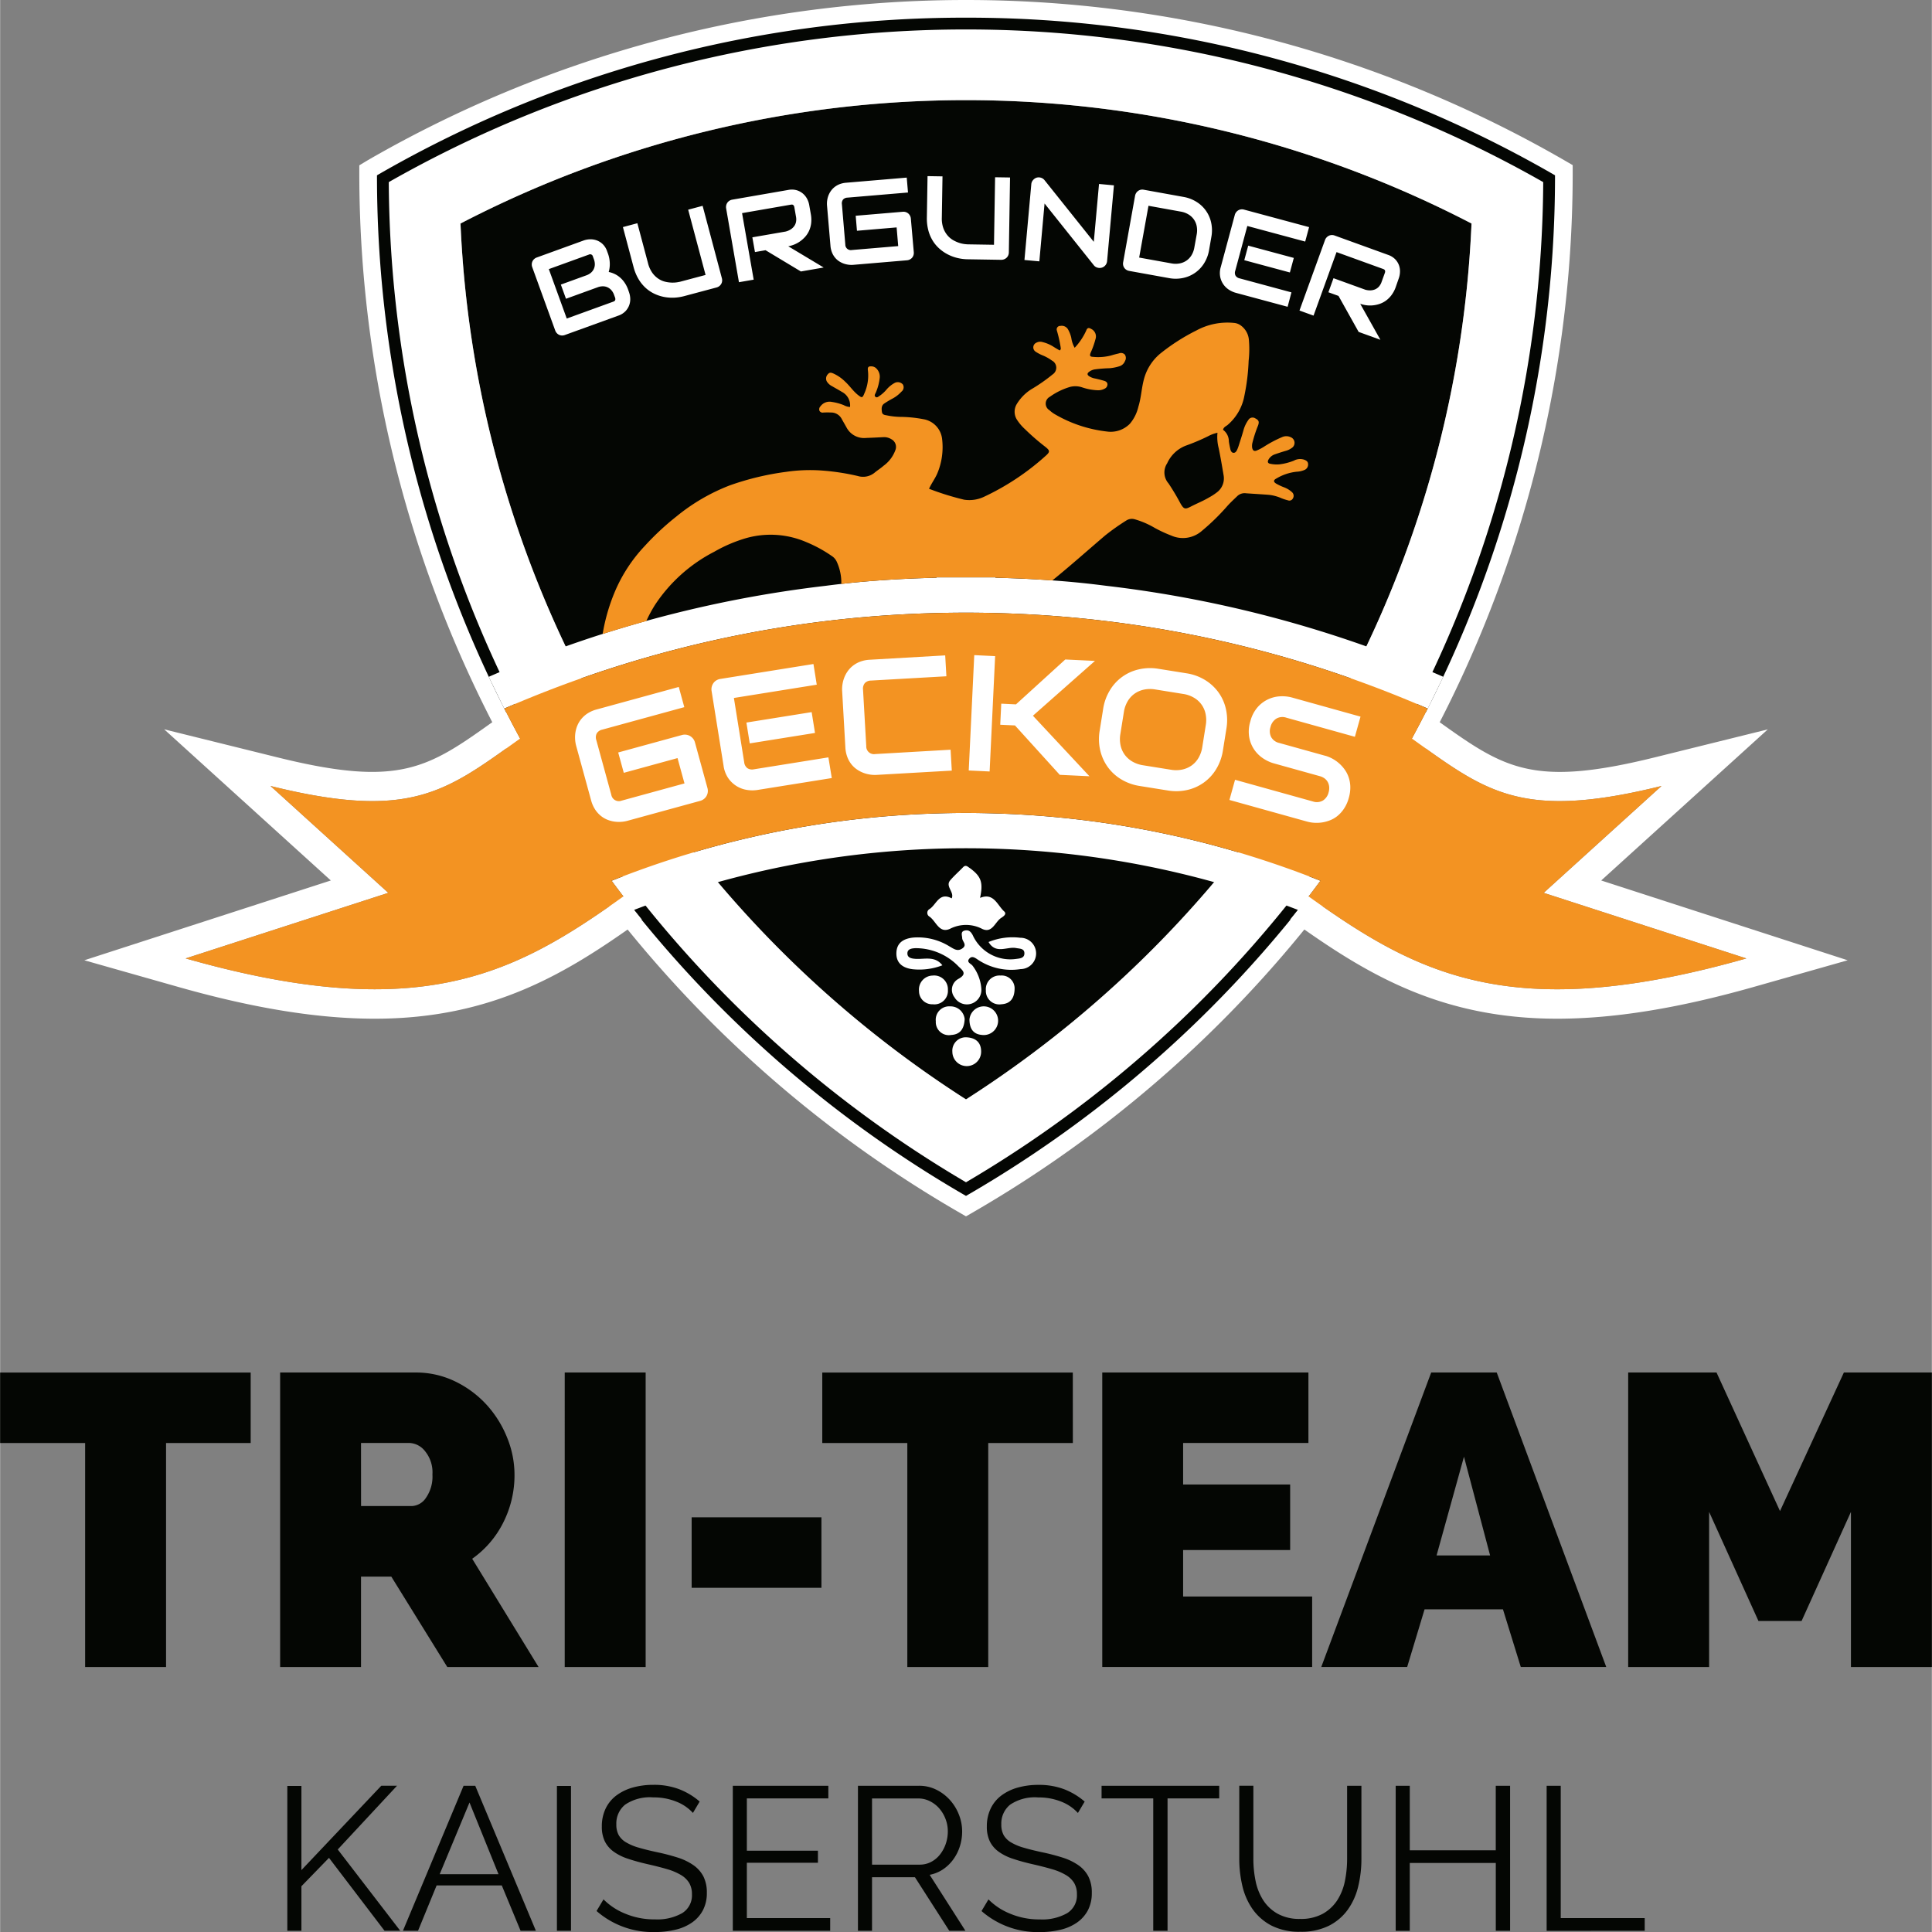
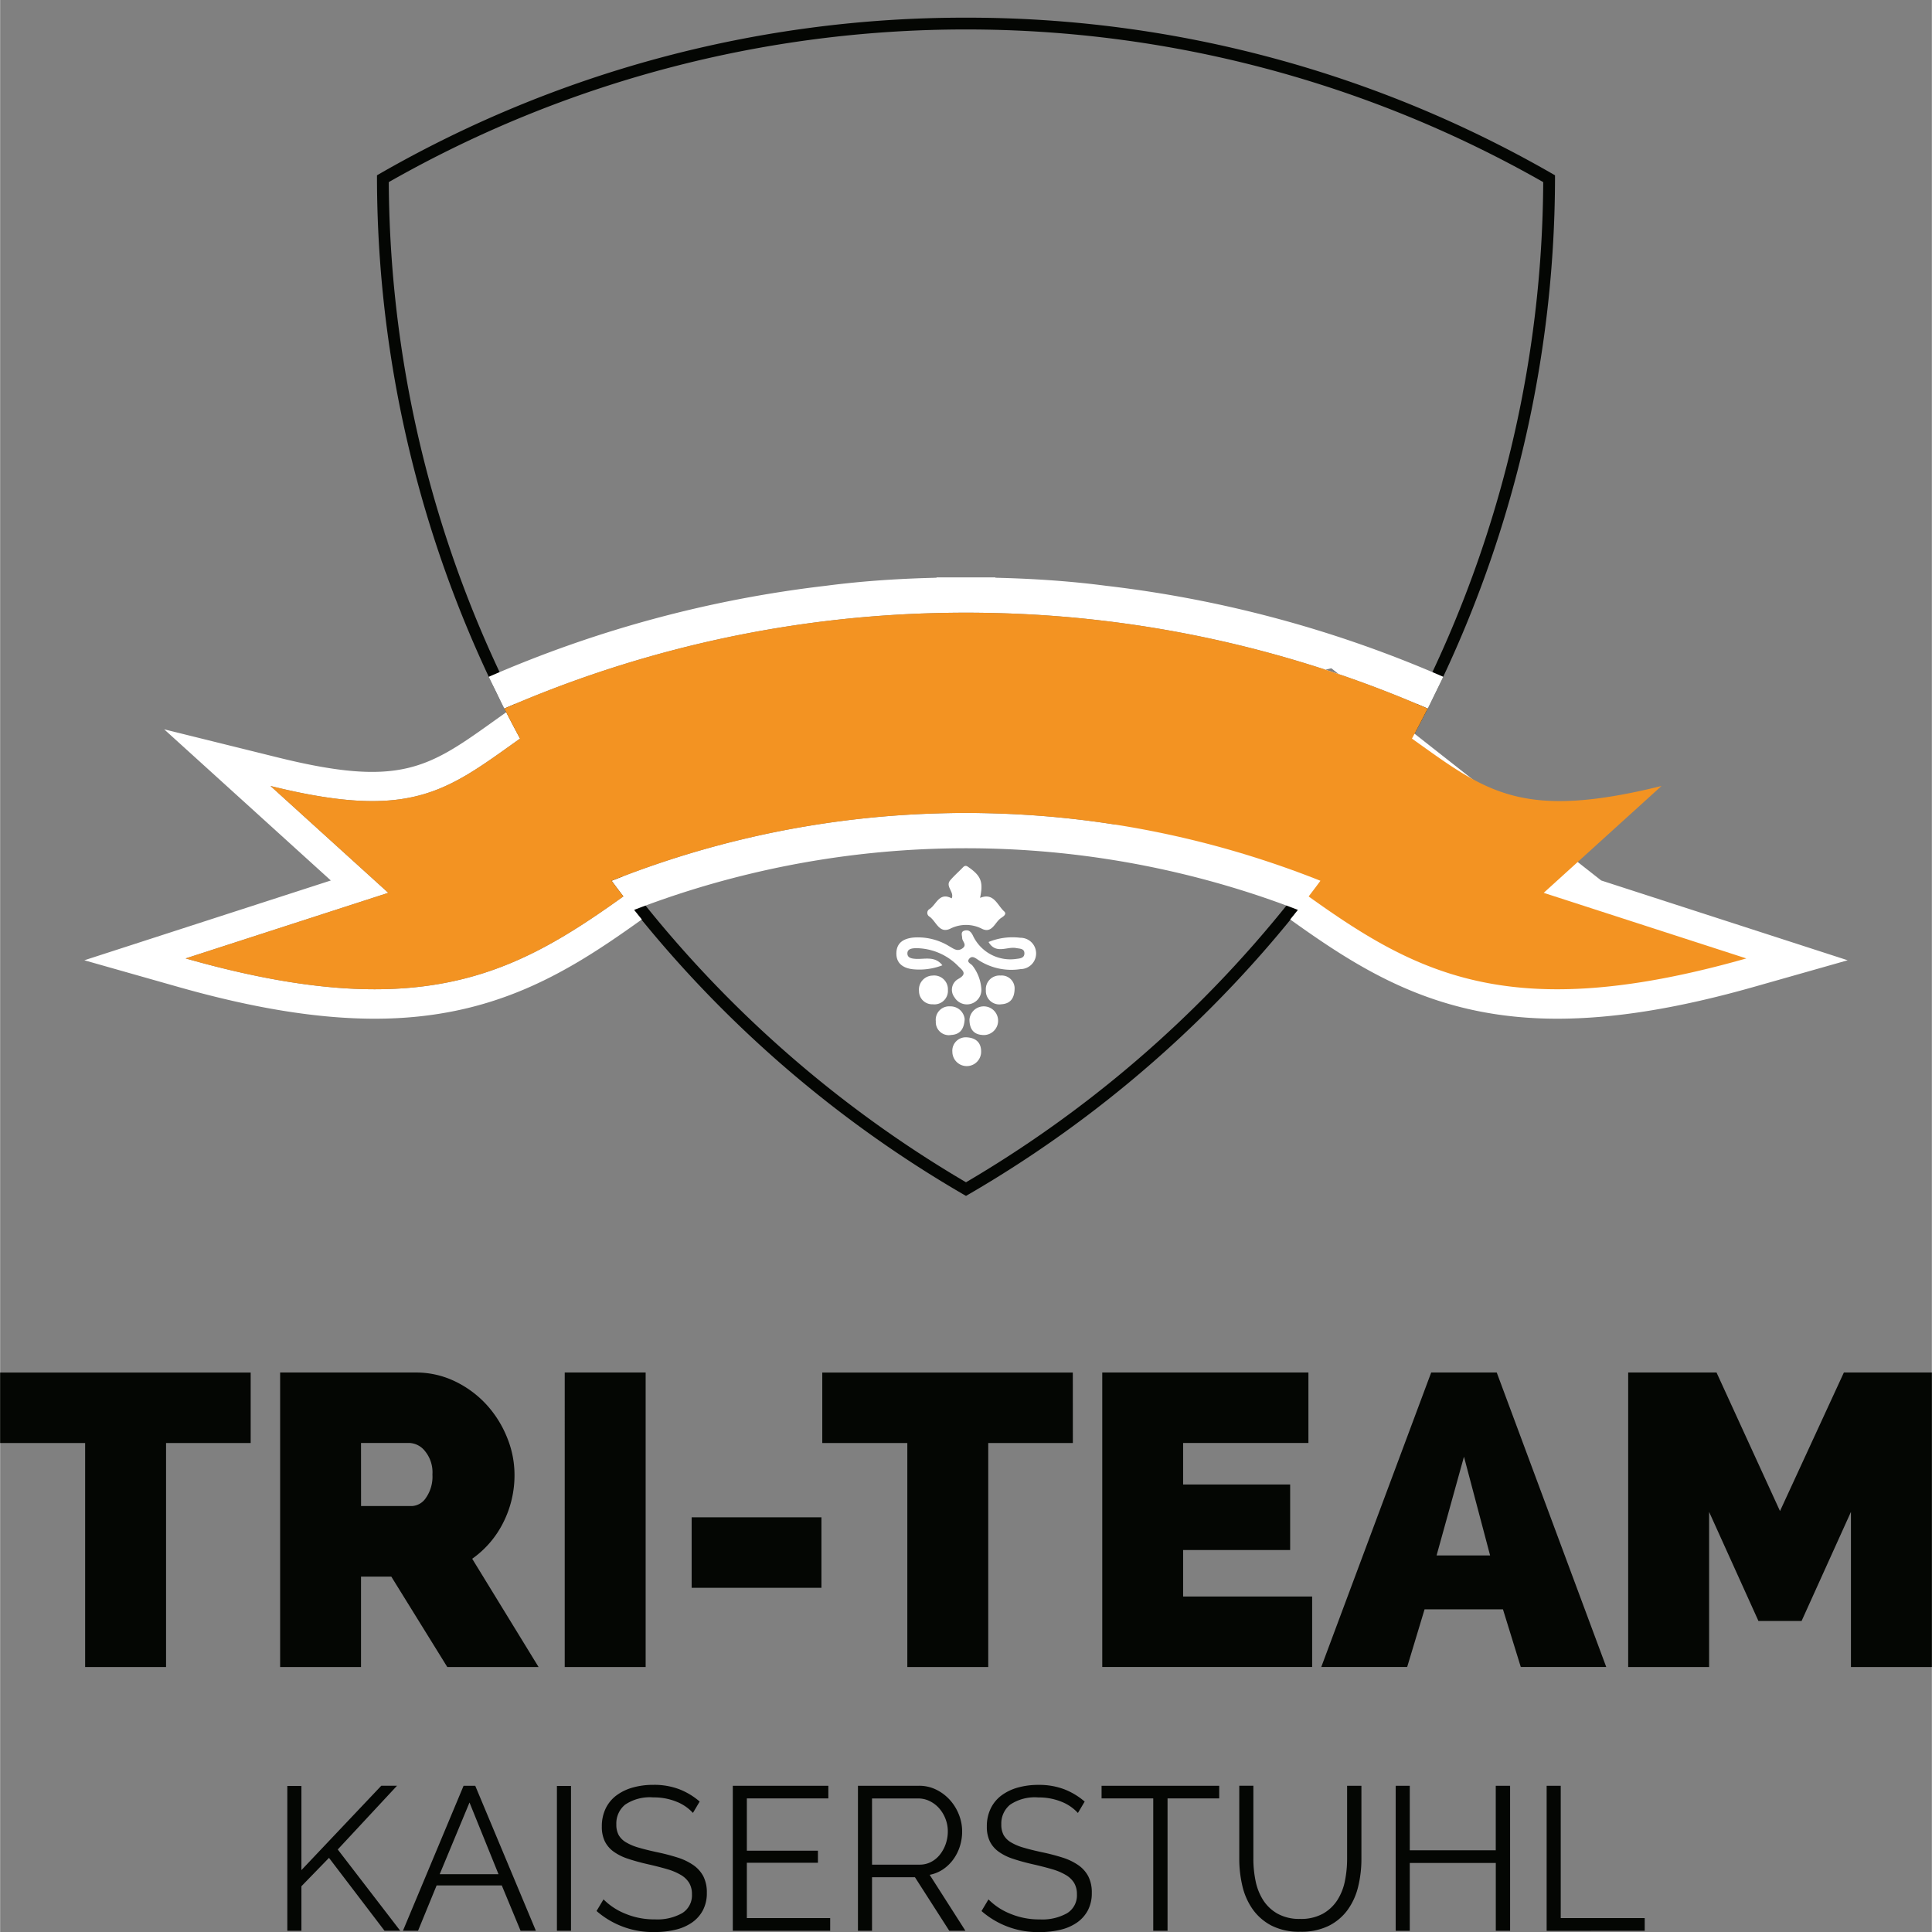
<svg xmlns="http://www.w3.org/2000/svg" viewBox="0 0 222 222.031" width="300" height="300">
  <rect x="0" y="0" width="222" height="222.031" fill="#808080" stroke="none" />
  <defs>
    <style>.a{fill:#040603;}.b{fill:#fff;}.c{fill:#f39322;}</style>
  </defs>
  <title>tri-team_kaiserstuhl</title>
  <path class="a" d="M28.793,165.837H19.068v25.742h-9.3V165.837H0v-8.1H28.793Zm3.385,25.742V157.733H47.719a10.292,10.292,0,0,1,4.576,1.025,11.881,11.881,0,0,1,3.6,2.67,12.469,12.469,0,0,1,2.361,3.766,11.313,11.313,0,0,1,.857,4.266,12.034,12.034,0,0,1-1.287,5.506,11.209,11.209,0,0,1-3.575,4.171l7.628,12.442H51.389l-6.436-10.392h-3.48v10.392Zm9.3-18.5h5.864a2.056,2.056,0,0,0,1.6-.953,4.271,4.271,0,0,0,.739-2.67,3.84,3.84,0,0,0-.858-2.693,2.406,2.406,0,0,0-1.717-.93H41.473Zm23.406,18.5V157.733h9.3v33.846Zm14.587-9.105v-8.1H94.387v8.1Zm43.809-16.637h-9.724v25.742h-9.3V165.837H94.483v-8.1h28.792Zm27.5,17.639v8.1H126.659V157.733h23.693v8.1h-14.4V170.6h12.3v7.533h-12.3v5.339Zm1.048,8.1,12.634-33.846h7.531l12.586,33.846h-9.821l-2.049-6.626H163.7l-2,6.626Zm16.4-24.168-3.147,11.345h6.15ZM212.7,191.579V173.751l-5.672,12.537h-4.958L196.4,173.751v17.828h-9.3V157.733h10.153l7.294,15.922,7.341-15.922H222v33.846ZM33.005,221.89V205.248h1.619v9.671l9.177-9.694h1.808L38.8,212.548l7.183,9.342H44.178l-6.385-8.38-3.169,3.263v5.117Zm13.285,0,6.971-16.665H54.6l6.971,16.665h-1.76l-2.16-5.211H50.162l-2.136,5.211Zm7.651-14.74-3.426,8.238h6.759Zm10.046,14.74V205.248h1.619V221.89Zm15.631-13.543a5.046,5.046,0,0,0-1.889-1.291,6.874,6.874,0,0,0-2.664-.494,5.072,5.072,0,0,0-3.239.834,2.782,2.782,0,0,0-1.01,2.265,2.506,2.506,0,0,0,.27,1.232,2.323,2.323,0,0,0,.846.833,6.015,6.015,0,0,0,1.454.61q.882.259,2.078.517a23.937,23.937,0,0,1,2.394.622,6.687,6.687,0,0,1,1.807.869,3.629,3.629,0,0,1,1.151,1.29,4.048,4.048,0,0,1,.4,1.89,4.207,4.207,0,0,1-.447,2,3.982,3.982,0,0,1-1.244,1.409,5.553,5.553,0,0,1-1.9.833,10.051,10.051,0,0,1-2.394.27,9.821,9.821,0,0,1-6.689-2.418l.8-1.338a7.369,7.369,0,0,0,2.465,1.631,8.61,8.61,0,0,0,3.45.669,5.807,5.807,0,0,0,3.122-.715,2.4,2.4,0,0,0,1.126-2.171,2.491,2.491,0,0,0-.317-1.3,2.736,2.736,0,0,0-.95-.916,6.725,6.725,0,0,0-1.585-.669q-.951-.28-2.2-.563-1.314-.3-2.3-.634a5.94,5.94,0,0,1-1.654-.821,3.234,3.234,0,0,1-1.01-1.186,3.828,3.828,0,0,1-.34-1.7,4.693,4.693,0,0,1,.434-2.054,4.092,4.092,0,0,1,1.221-1.5,5.7,5.7,0,0,1,1.877-.916,8.623,8.623,0,0,1,2.406-.316,8.111,8.111,0,0,1,2.946.5,7.982,7.982,0,0,1,2.359,1.42Zm15.773,12.087v1.456H84.2V205.225H95.18v1.455H85.815v6.009h8.168v1.384H85.815v6.361Zm3.192,1.456V205.225H105.6a4.4,4.4,0,0,1,2,.458,5.175,5.175,0,0,1,1.572,1.2,5.48,5.48,0,0,1,1.021,1.678,5.212,5.212,0,0,1,.364,1.9,5.643,5.643,0,0,1-.27,1.749,5.225,5.225,0,0,1-.763,1.5,4.7,4.7,0,0,1-1.173,1.126,4.125,4.125,0,0,1-1.526.623l4.108,6.431h-1.855l-3.943-6.15H100.2v6.15Zm1.619-7.6h5.469a2.781,2.781,0,0,0,1.326-.317,3.14,3.14,0,0,0,1.021-.856,4.162,4.162,0,0,0,.657-1.221,4.375,4.375,0,0,0,.235-1.432,3.933,3.933,0,0,0-.27-1.443,3.983,3.983,0,0,0-.728-1.209,3.478,3.478,0,0,0-1.079-.822,2.929,2.929,0,0,0-1.3-.305H100.2Zm23.659-5.938a5.062,5.062,0,0,0-1.889-1.291,6.879,6.879,0,0,0-2.665-.494,5.074,5.074,0,0,0-3.239.834,2.781,2.781,0,0,0-1.009,2.265,2.484,2.484,0,0,0,.27,1.232,2.32,2.32,0,0,0,.845.833,6,6,0,0,0,1.456.61c.585.173,1.279.345,2.077.517a24.081,24.081,0,0,1,2.394.622,6.7,6.7,0,0,1,1.806.869,3.617,3.617,0,0,1,1.15,1.29,4.035,4.035,0,0,1,.4,1.89,4.231,4.231,0,0,1-.445,2,4,4,0,0,1-1.245,1.409,5.562,5.562,0,0,1-1.9.833,10.063,10.063,0,0,1-2.394.27,9.824,9.824,0,0,1-6.69-2.418l.8-1.338a7.369,7.369,0,0,0,2.465,1.631,8.616,8.616,0,0,0,3.45.669,5.794,5.794,0,0,0,3.121-.715,2.4,2.4,0,0,0,1.128-2.171,2.491,2.491,0,0,0-.317-1.3,2.74,2.74,0,0,0-.951-.916,6.725,6.725,0,0,0-1.585-.669q-.95-.28-2.194-.563-1.316-.3-2.3-.634a5.913,5.913,0,0,1-1.654-.821,3.225,3.225,0,0,1-1.01-1.186,3.842,3.842,0,0,1-.341-1.7,4.679,4.679,0,0,1,.435-2.054,4.079,4.079,0,0,1,1.22-1.5,5.693,5.693,0,0,1,1.878-.916,8.617,8.617,0,0,1,2.406-.316,8.115,8.115,0,0,1,2.946.5,7.99,7.99,0,0,1,2.358,1.42ZM140.1,206.68h-5.938v15.21h-1.643V206.68h-5.938v-1.455H140.1Zm9.3,13.848a5.211,5.211,0,0,0,2.618-.6,4.748,4.748,0,0,0,1.666-1.573,6.4,6.4,0,0,0,.868-2.218,12.838,12.838,0,0,0,.246-2.511v-8.4h1.644v8.4a13.323,13.323,0,0,1-.376,3.2,7.6,7.6,0,0,1-1.209,2.665,6,6,0,0,1-2.17,1.831,7.151,7.151,0,0,1-3.264.68,6.992,6.992,0,0,1-3.332-.716,6.111,6.111,0,0,1-2.16-1.889,7.672,7.672,0,0,1-1.173-2.676,13.512,13.512,0,0,1-.353-3.1v-8.4h1.62v8.4a12.562,12.562,0,0,0,.258,2.558,6.442,6.442,0,0,0,.88,2.207,4.693,4.693,0,0,0,1.656,1.548A5.155,5.155,0,0,0,149.4,220.528Zm24.129-15.3V221.89h-1.643V214.1H162v7.793h-1.619V205.225H162v7.417h9.882v-7.417Zm4.2,16.665V205.225h1.619v15.209H189v1.456Z" />
-   <path class="a" d="M111,126.347A126.712,126.712,0,0,0,151.857,84,125.686,125.686,0,0,0,169.1,25.686a126.112,126.112,0,0,0-116.19,0A125.686,125.686,0,0,0,70.143,84,126.7,126.7,0,0,0,111,126.347Z" />
-   <path class="b" d="M179.709,18.389a137.557,137.557,0,0,0-137.418,0L41.277,19v1.171A137.934,137.934,0,0,0,109.983,139.2l1.017.588,1.017-.588A137.944,137.944,0,0,0,180.723,20.147V18.976ZM111,126.347A126.7,126.7,0,0,1,70.143,84,125.686,125.686,0,0,1,52.905,25.686a126.112,126.112,0,0,1,116.19,0A125.686,125.686,0,0,1,151.857,84,126.712,126.712,0,0,1,111,126.347Z" />
  <path class="a" d="M111,3.385a134,134,0,0,1,66.336,17.544,133.9,133.9,0,0,1-18.482,67.2A134.817,134.817,0,0,1,111,135.87,134.82,134.82,0,0,1,63.145,88.129a133.9,133.9,0,0,1-18.481-67.2A133.985,133.985,0,0,1,111,3.385m0-1.354A134.756,134.756,0,0,0,43.308,20.147v.022A135.327,135.327,0,0,0,111,137.437,135.329,135.329,0,0,0,178.692,20.169v-.022A134.756,134.756,0,0,0,111,2.031Z" />
-   <path class="b" d="M212.324,110.357,201.605,113.4c-8.7,2.472-16.114,3.673-22.658,3.673-13.607,0-22.143-5.3-30.4-11.2l-.288-.206c.3-.364.59-.73.883-1.1q-2.522-.974-5.1-1.819a106.305,106.305,0,0,0-66.081,0q-2.58.846-5.1,1.819.44.55.882,1.1l-.287.206c-8.255,5.9-16.791,11.2-30.4,11.2-6.544,0-13.955-1.2-22.658-3.673L9.676,110.357l28.329-9.17L18.852,83.816l13.031,3.226c14.128,3.5,17.321,1.216,25.032-4.3l1.246-.889c.52,1.014,1.045,2.025,1.589,3.024l-.867.619C50.966,91.16,46.7,94.2,31.07,90.327l13.539,12.28-23.29,7.538c8.73,2.479,15.775,3.544,21.733,3.544,12.334,0,20.024-4.558,28.43-10.568l.139-.1c-.036-.046-.07-.094-.1-.14-.424-.548-.835-1.106-1.251-1.661Q74.548,99.516,79,98.164a109.857,109.857,0,0,1,28.616-4.681c1.125-.034,2.252-.057,3.385-.057s2.26.023,3.385.057A109.863,109.863,0,0,1,143,98.164q4.448,1.352,8.734,3.057c-.416.555-.827,1.113-1.251,1.661-.036.046-.069.094-.105.14l.139.1c8.406,6.01,16.1,10.568,28.429,10.568,5.959,0,13-1.065,21.733-3.544l-23.289-7.538,13.539-12.28c-15.631,3.87-19.9.833-27.814-4.826q-.428-.308-.866-.619c.544-1,1.069-2.01,1.589-3.024.422.3.838.6,1.246.889,7.71,5.512,10.9,7.793,25.032,4.3l13.03-3.226L184,101.187ZM57.025,79.578c.3.619.6,1.242.913,1.856q1.045-.454,2.1-.893a132.388,132.388,0,0,1,47.578-10.087q1.688-.043,3.385-.043t3.385.043a132.4,132.4,0,0,1,47.579,10.087q1.053.438,2.1.893c.312-.614.61-1.237.913-1.856.292-.6.586-1.194.87-1.8A136.308,136.308,0,0,0,127.1,67.321c-.88-.113-1.774-.221-2.693-.316q-4.489-.465-9.639-.6c-.119,0-.236-.008-.356-.01h-.031v-.043h-6.77v.043h-.031c-.12,0-.237.007-.356.01q-5.151.132-9.639.6c-.92.095-1.813.2-2.694.316a136.31,136.31,0,0,0-38.74,10.461C56.438,78.384,56.733,78.98,57.025,79.578Z" />
+   <path class="b" d="M212.324,110.357,201.605,113.4c-8.7,2.472-16.114,3.673-22.658,3.673-13.607,0-22.143-5.3-30.4-11.2l-.288-.206c.3-.364.59-.73.883-1.1q-2.522-.974-5.1-1.819a106.305,106.305,0,0,0-66.081,0q-2.58.846-5.1,1.819.44.55.882,1.1l-.287.206c-8.255,5.9-16.791,11.2-30.4,11.2-6.544,0-13.955-1.2-22.658-3.673L9.676,110.357l28.329-9.17L18.852,83.816l13.031,3.226c14.128,3.5,17.321,1.216,25.032-4.3l1.246-.889c.52,1.014,1.045,2.025,1.589,3.024l-.867.619C50.966,91.16,46.7,94.2,31.07,90.327l13.539,12.28-23.29,7.538c8.73,2.479,15.775,3.544,21.733,3.544,12.334,0,20.024-4.558,28.43-10.568l.139-.1c-.036-.046-.07-.094-.1-.14-.424-.548-.835-1.106-1.251-1.661Q74.548,99.516,79,98.164a109.857,109.857,0,0,1,28.616-4.681c1.125-.034,2.252-.057,3.385-.057s2.26.023,3.385.057A109.863,109.863,0,0,1,143,98.164q4.448,1.352,8.734,3.057c-.416.555-.827,1.113-1.251,1.661-.036.046-.069.094-.105.14l.139.1l-23.289-7.538,13.539-12.28c-15.631,3.87-19.9.833-27.814-4.826q-.428-.308-.866-.619c.544-1,1.069-2.01,1.589-3.024.422.3.838.6,1.246.889,7.71,5.512,10.9,7.793,25.032,4.3l13.03-3.226L184,101.187ZM57.025,79.578c.3.619.6,1.242.913,1.856q1.045-.454,2.1-.893a132.388,132.388,0,0,1,47.578-10.087q1.688-.043,3.385-.043t3.385.043a132.4,132.4,0,0,1,47.579,10.087q1.053.438,2.1.893c.312-.614.61-1.237.913-1.856.292-.6.586-1.194.87-1.8A136.308,136.308,0,0,0,127.1,67.321c-.88-.113-1.774-.221-2.693-.316q-4.489-.465-9.639-.6c-.119,0-.236-.008-.356-.01h-.031v-.043h-6.77v.043h-.031c-.12,0-.237.007-.356.01q-5.151.132-9.639.6c-.92.095-1.813.2-2.694.316a136.31,136.31,0,0,0-38.74,10.461C56.438,78.384,56.733,78.98,57.025,79.578Z" />
  <path class="c" d="M177.391,102.607l13.539-12.28c-15.631,3.87-19.9.833-27.814-4.826q-.428-.308-.866-.619c.544-1,1.069-2.01,1.589-3.024.073-.142.15-.281.223-.424q-1.046-.454-2.1-.893a132.4,132.4,0,0,0-47.579-10.087q-1.687-.043-3.385-.043t-3.385.043A132.388,132.388,0,0,0,60.037,80.541q-1.054.436-2.1.893c.073.143.15.282.223.424.52,1.014,1.045,2.025,1.589,3.024l-.867.619C50.966,91.16,46.7,94.2,31.07,90.327l13.539,12.28-23.29,7.538c8.73,2.479,15.775,3.544,21.733,3.544,12.334,0,20.024-4.558,28.43-10.568l.139-.1c-.036-.046-.07-.094-.1-.14-.424-.548-.835-1.106-1.251-1.661Q74.548,99.516,79,98.164a109.857,109.857,0,0,1,28.616-4.681c1.125-.034,2.252-.057,3.385-.057s2.26.023,3.385.057A109.863,109.863,0,0,1,143,98.164q4.448,1.352,8.734,3.057c-.416.555-.827,1.113-1.251,1.661-.036.046-.069.094-.105.14l.139.1c8.406,6.01,16.1,10.568,28.429,10.568,5.959,0,13-1.065,21.733-3.544Z" />
-   <path class="c" d="M74.262,71.373a15.074,15.074,0,0,1,1.014-1.882,18.03,18.03,0,0,1,6.8-6.086,16.786,16.786,0,0,1,3.643-1.559,10.361,10.361,0,0,1,6.954.465,15.274,15.274,0,0,1,2.923,1.6,1.529,1.529,0,0,1,.547.637,5.775,5.775,0,0,1,.528,2.565c.3-.031.591-.076.889-.105q1.255-.131,2.562-.235l.093-.007c1.077-.087,2.186-.157,3.315-.217l.431-.023q1.434-.072,2.924-.115c.214-.006.426-.015.64-.02.032,0,.062,0,.093,0v-.043h6.77v.043c.031,0,.061,0,.093,0,.213.005.426.014.639.02.995.029,1.968.067,2.925.115l.43.023c.832.044,1.637.1,2.443.16,2.066-1.674,4.049-3.446,6.072-5.171a25.987,25.987,0,0,1,2.431-1.719,1.182,1.182,0,0,1,1.016-.128,9.734,9.734,0,0,1,2.214.955,15.291,15.291,0,0,0,1.931.9,3.3,3.3,0,0,0,3.531-.541,25.309,25.309,0,0,0,2.8-2.716c.4-.467.858-.882,1.3-1.31a1.223,1.223,0,0,1,.992-.287c.875.059,1.75.11,2.624.177a4.935,4.935,0,0,1,1.436.393,5.816,5.816,0,0,0,.741.239.445.445,0,0,0,.553-.207.564.564,0,0,0-.081-.72,2.788,2.788,0,0,0-.9-.56,6.353,6.353,0,0,1-.9-.417c-.365-.21-.371-.418,0-.61a5.689,5.689,0,0,1,2.339-.777,2.548,2.548,0,0,0,.894-.206.668.668,0,0,0,.4-.7c-.01-.279-.244-.4-.463-.481a1.515,1.515,0,0,0-1.174.118,6.564,6.564,0,0,1-1.644.423,3.488,3.488,0,0,1-1.06-.065c-.288-.044-.342-.231-.213-.468a1.328,1.328,0,0,1,.75-.621c.4-.141.806-.272,1.215-.39a2.076,2.076,0,0,0,.7-.328.7.7,0,0,0-.117-1.252,1.161,1.161,0,0,0-.965-.011,13.7,13.7,0,0,0-2.127,1.129,5.494,5.494,0,0,1-.817.422c-.3.119-.443-.026-.507-.306a1.515,1.515,0,0,1,.039-.632,14.456,14.456,0,0,1,.642-1.958c.148-.425.071-.6-.316-.8a.566.566,0,0,0-.81.187,3.645,3.645,0,0,0-.549,1.148c-.17.617-.374,1.224-.567,1.835a4.074,4.074,0,0,1-.152.4c-.089.2-.216.411-.455.384-.195-.023-.3-.222-.342-.416-.066-.3-.131-.6-.171-.906a1.639,1.639,0,0,0-.669-1.323c.069-.3.318-.4.494-.53a5.759,5.759,0,0,0,1.958-3.374,23.953,23.953,0,0,0,.49-4.014A12.1,12.1,0,0,0,143.505,39a2.262,2.262,0,0,0-.878-1.561,1.529,1.529,0,0,0-.84-.329,7.479,7.479,0,0,0-4.321.874,22.99,22.99,0,0,0-4.172,2.678,5.735,5.735,0,0,0-1.873,3.026c-.256,1.011-.3,2.064-.614,3.063a4.656,4.656,0,0,1-.972,1.946,3.092,3.092,0,0,1-2.661.892,15.247,15.247,0,0,1-6.018-2.017,3.527,3.527,0,0,1-.565-.43.884.884,0,0,1,.039-1.539,7.7,7.7,0,0,1,2.354-1.145,2.454,2.454,0,0,1,1.4.071,6.4,6.4,0,0,0,1.742.322,1.557,1.557,0,0,0,.819-.189.54.54,0,0,0,.311-.518c-.019-.217-.194-.324-.38-.379-.34-.1-.685-.189-1.032-.264a1.831,1.831,0,0,1-.721-.283c-.2-.15-.2-.306-.014-.458a1.475,1.475,0,0,1,.7-.31,15.853,15.853,0,0,1,1.7-.134,5.11,5.11,0,0,0,1.112-.222,1,1,0,0,0,.652-.607.685.685,0,0,0-.024-.742.609.609,0,0,0-.659-.136c-.3.072-.6.142-.89.236a5.864,5.864,0,0,1-2.113.165c-.336-.016-.4-.131-.261-.48a9.67,9.67,0,0,0,.55-1.537.961.961,0,0,0-.505-1.2c-.258-.156-.431-.129-.546.176a7.218,7.218,0,0,1-1.337,2,3.17,3.17,0,0,1-.39-1.159,3.6,3.6,0,0,0-.39-.984.833.833,0,0,0-.859-.371.4.4,0,0,0-.407.527,15.113,15.113,0,0,1,.426,1.865c.006.134.095.277-.1.429-.237-.141-.5-.286-.751-.451a4.242,4.242,0,0,0-1.241-.518.9.9,0,0,0-.688.077A.587.587,0,0,0,119,40.414a4.52,4.52,0,0,0,.879.456,5.073,5.073,0,0,1,.987.561.924.924,0,0,1,.087,1.6,19.149,19.149,0,0,1-2.44,1.7,5.183,5.183,0,0,0-1.712,1.762,1.7,1.7,0,0,0,.1,1.809,5.456,5.456,0,0,0,.879,1.02,26.075,26.075,0,0,0,2.242,1.956c.67.518.675.639.056,1.177a28.769,28.769,0,0,1-7.013,4.64,3.946,3.946,0,0,1-2.284.331,31.649,31.649,0,0,1-4.03-1.255c.294-.642.683-1.151.939-1.735a7.8,7.8,0,0,0,.558-4.037,2.592,2.592,0,0,0-2.168-2.228,14.574,14.574,0,0,0-2.683-.262,8.637,8.637,0,0,1-1.48-.17c-.265-.053-.529-.065-.579-.4-.053-.361-.075-.729.269-.966a11.007,11.007,0,0,1,.976-.581,3.851,3.851,0,0,0,1-.785.629.629,0,0,0,.157-.829.78.78,0,0,0-.907-.187,3.343,3.343,0,0,0-.94.746,4.013,4.013,0,0,1-.776.724c-.164.093-.32.282-.5.159-.211-.14-.048-.348.02-.51a5.916,5.916,0,0,0,.451-1.713,1.325,1.325,0,0,0-.373-1.035.807.807,0,0,0-.569-.258c-.345-.025-.472.087-.42.452a5.025,5.025,0,0,1-.4,2.639c-.221.546-.277.559-.734.2-.561-.441-.949-1.048-1.473-1.528a4.689,4.689,0,0,0-1.331-.93c-.223-.094-.44-.193-.642.048A.709.709,0,0,0,95,43.83a1.51,1.51,0,0,0,.626.562c.366.218.744.417,1.106.643a1.73,1.73,0,0,1,.939,1.736,1.624,1.624,0,0,1-.717-.21,6.028,6.028,0,0,0-1.37-.37,1.293,1.293,0,0,0-1.318.514.471.471,0,0,0-.094.528.422.422,0,0,0,.438.178,8.31,8.31,0,0,1,.85-.005,1.373,1.373,0,0,1,1.267.761c.185.329.375.655.557.985a2.28,2.28,0,0,0,2.261,1.175c.639-.018,1.278-.053,1.917-.086a1.579,1.579,0,0,1,.952.23,1,1,0,0,1,.464,1.275,3.839,3.839,0,0,1-1.353,1.782c-.317.283-.684.509-1.012.78a2.086,2.086,0,0,1-1.935.4,26.455,26.455,0,0,0-4.062-.628,18.92,18.92,0,0,0-4.175.145,31.679,31.679,0,0,0-6.471,1.55,22.314,22.314,0,0,0-6.153,3.583,30.351,30.351,0,0,0-3.626,3.377,17.661,17.661,0,0,0-3.472,5.328,21.633,21.633,0,0,0-1.377,4.8Q71.732,72.075,74.262,71.373Zm59.857-18.129a3.893,3.893,0,0,1,2.15-2.032,23.407,23.407,0,0,0,2.542-1.074,4.155,4.155,0,0,1,1.089-.405,5.039,5.039,0,0,0,.143,1.781c.213,1.041.391,2.09.567,3.138a2,2,0,0,1-.792,1.943,6.573,6.573,0,0,1-.892.578c-.67.4-1.4.686-2.089,1.045-.659.342-.8.3-1.182-.346a26.221,26.221,0,0,0-1.378-2.314A1.907,1.907,0,0,1,134.119,53.244Z" />
  <path class="b" d="M108.286,110.935a7.366,7.366,0,0,1-3.414.452c-1.11-.136-1.927-.683-1.87-1.923.054-1.16.871-1.6,1.921-1.715a6.873,6.873,0,0,1,4.163,1.005c.485.269.917.649,1.5.237s-.012-.787-.024-1.18c-.011-.323-.217-.752.292-.868.43-.1.677.08.917.526a4.748,4.748,0,0,0,5.023,2.73c.418-.049.885-.1.916-.579.04-.629-.518-.584-.961-.668-1.034-.195-2.308.746-3.159-.694a7.256,7.256,0,0,1,3.644-.487,1.8,1.8,0,0,1,.047,3.6,6.914,6.914,0,0,1-4.881-1.058c-.348-.232-.711-.527-1.039-.119s.234.559.4.8a4.9,4.9,0,0,1,1,2.627,1.662,1.662,0,0,1-3.085.993,1.419,1.419,0,0,1,.436-2.109c.991-.543.6-.918.066-1.4a6.836,6.836,0,0,0-4.962-2.138c-.42.016-.91.077-.948.535-.047.585.485.664.951.694C106.262,110.256,107.43,109.832,108.286,110.935Zm3.111-11.2c-.259-.186-.452-.366-.742-.063-.485.506-1.019.968-1.471,1.5-.594.7.5,1.325.174,2.07-1.427-.758-1.751.693-2.526,1.217a.5.5,0,0,0-.03.882c.764.521,1.1,1.975,2.362,1.4a4.018,4.018,0,0,1,3.688.007c1.139.55,1.465-.738,2.136-1.22.216-.156.768-.449.4-.784-.8-.722-1.188-2.2-2.772-1.556C113,101.384,112.735,100.7,111.4,99.733Zm-1.964,21.152a1.653,1.653,0,1,0,3.306-.041c0-.979-.548-1.579-1.687-1.636A1.543,1.543,0,0,0,109.433,120.885Zm5.55-8.774a1.571,1.571,0,0,0-1.7,1.7,1.546,1.546,0,0,0,1.782,1.6c.987-.057,1.538-.643,1.521-1.9A1.486,1.486,0,0,0,114.983,112.111Zm-5.787,3.543a1.541,1.541,0,0,0-1.665,1.715,1.5,1.5,0,0,0,1.769,1.57c1.025-.058,1.485-.689,1.547-1.822A1.634,1.634,0,0,0,109.2,115.654Zm3.714,3.29a1.649,1.649,0,1,0-1.513-1.774C111.409,118.272,111.876,118.888,112.91,118.944Zm-5.715-3.53a1.552,1.552,0,0,0,1.725-1.657,1.581,1.581,0,0,0-1.758-1.644,1.61,1.61,0,0,0-1.562,1.779A1.513,1.513,0,0,0,107.2,115.414Z" />
-   <path class="b" d="M81.285,90.552a1.261,1.261,0,0,1,.038.489,1.156,1.156,0,0,1-.448.785,1.219,1.219,0,0,1-.439.216l-8.372,2.294a3.583,3.583,0,0,1-.713.113,3.7,3.7,0,0,1-.8-.035,3.514,3.514,0,0,1-.805-.226A2.909,2.909,0,0,1,69,93.732,3.135,3.135,0,0,1,68.359,93a3.667,3.667,0,0,1-.446-1.034l-1.722-6.283a3.762,3.762,0,0,1-.077-1.51,3.446,3.446,0,0,1,.229-.806,3.044,3.044,0,0,1,.461-.755,3.2,3.2,0,0,1,.723-.635,3.643,3.643,0,0,1,1.03-.445l9.434-2.585.636,2.321-9.434,2.585a.973.973,0,0,0-.63.432,1,1,0,0,0-.046.78l1.717,6.266a.885.885,0,0,0,1.194.68l7.22-1.978-.8-2.91-6.177,1.692-.641-2.338,7.328-2.008a1.2,1.2,0,0,1,.93.119,1.243,1.243,0,0,1,.347.3,1.17,1.17,0,0,1,.213.426Zm14.29-1.135L87,90.79a3.822,3.822,0,0,1-1.106,0,3.223,3.223,0,0,1-1.175-.4,3.273,3.273,0,0,1-1-.9,3.363,3.363,0,0,1-.583-1.505l-1.373-8.571a1.214,1.214,0,0,1,.016-.481,1.252,1.252,0,0,1,.19-.424,1.136,1.136,0,0,1,.338-.316,1.225,1.225,0,0,1,.461-.168l10.7-1.715.38,2.376-9.522,1.526,1.185,7.393a.978.978,0,0,0,.361.673.992.992,0,0,0,.762.131l8.553-1.37Zm-1.928-5.184-7.5,1.2-.384-2.394,7.5-1.2Zm15.72,4.328-8.666.494a3.547,3.547,0,0,1-.721-.038,3.677,3.677,0,0,1-.772-.2,3.546,3.546,0,0,1-.74-.389,2.927,2.927,0,0,1-.642-.6,3.13,3.13,0,0,1-.47-.844,3.679,3.679,0,0,1-.22-1.1l-.371-6.5a3.62,3.62,0,0,1,.037-.721,3.688,3.688,0,0,1,.2-.771,3.349,3.349,0,0,1,.393-.741,3.046,3.046,0,0,1,.608-.642,3.149,3.149,0,0,1,.84-.469,3.619,3.619,0,0,1,1.1-.221l8.667-.5.137,2.4-8.666.494a.981.981,0,0,0-.707.291,1.007,1.007,0,0,0-.207.754l.37,6.486a.886.886,0,0,0,1.025.915l8.667-.5Zm4.347.1-2.4-.115.634-13.257,2.4.116Zm11.472.549-3.411-.163-5.148-5.677-1.693-.08.117-2.422,1.692.081,5.667-5.158,3.411.163-7.13,6.3Zm15.341-2.974a5.808,5.808,0,0,1-.764,2.136,5.193,5.193,0,0,1-3.335,2.414,5.807,5.807,0,0,1-2.244.057l-3.216-.515a5.854,5.854,0,0,1-2.12-.757,5.231,5.231,0,0,1-1.553-1.416,5.338,5.338,0,0,1-.869-1.92,5.773,5.773,0,0,1-.063-2.269l.4-2.5a5.782,5.782,0,0,1,.768-2.131,5.2,5.2,0,0,1,3.344-2.412,5.771,5.771,0,0,1,2.248-.061l3.217.515a5.741,5.741,0,0,1,2.114.761,5.346,5.346,0,0,1,1.55,1.415,5.2,5.2,0,0,1,.863,1.919,5.832,5.832,0,0,1,.06,2.264Zm-1.974-2.885a3.5,3.5,0,0,0-.02-1.31,2.785,2.785,0,0,0-1.35-1.866,3.421,3.421,0,0,0-1.222-.425l-3.216-.516a3.47,3.47,0,0,0-1.3.021,2.9,2.9,0,0,0-1.084.473,2.807,2.807,0,0,0-.791.876,3.476,3.476,0,0,0-.428,1.239l-.4,2.5a3.48,3.48,0,0,0,.02,1.311,2.814,2.814,0,0,0,.478,1.079,2.888,2.888,0,0,0,.881.788,3.479,3.479,0,0,0,1.231.426l3.2.513a3.471,3.471,0,0,0,1.3-.021,2.919,2.919,0,0,0,1.084-.473,2.816,2.816,0,0,0,.79-.876,3.509,3.509,0,0,0,.429-1.239ZM154.991,91.7a4.174,4.174,0,0,1-.519,1.186,3.805,3.805,0,0,1-.728.84,3.178,3.178,0,0,1-.867.527,4.266,4.266,0,0,1-.927.26,4.121,4.121,0,0,1-.911.044,4.057,4.057,0,0,1-.823-.133l-8.942-2.491.646-2.318,8.942,2.491a1.408,1.408,0,0,0,1.147-.1,1.528,1.528,0,0,0,.664-.949,1.77,1.77,0,0,0,.066-.616,1.426,1.426,0,0,0-.152-.542,1.31,1.31,0,0,0-.361-.427,1.618,1.618,0,0,0-.554-.27l-5.332-1.485a4.31,4.31,0,0,1-1.157-.538,3.773,3.773,0,0,1-1.027-.983,3.651,3.651,0,0,1-.6-1.426,3.978,3.978,0,0,1,.122-1.869,3.936,3.936,0,0,1,.861-1.657,3.684,3.684,0,0,1,2.641-1.224,4.291,4.291,0,0,1,1.268.137l7.891,2.2-.647,2.318-7.889-2.2a1.388,1.388,0,0,0-1.142.114,1.562,1.562,0,0,0-.665.958,1.519,1.519,0,0,0,.075,1.16,1.413,1.413,0,0,0,.922.675l5.332,1.485.017,0a4.193,4.193,0,0,1,2.169,1.56,3.44,3.44,0,0,1,.464.9,3.663,3.663,0,0,1,.191,1.09A4.275,4.275,0,0,1,154.991,91.7Z" />
-   <path class="b" d="M72.282,33.609a2.381,2.381,0,0,1,.13.678,1.972,1.972,0,0,1-.535,1.463,2.058,2.058,0,0,1-.842.527L64.9,38.5a.876.876,0,0,1-.346.056.823.823,0,0,1-.32-.078.841.841,0,0,1-.264-.2.879.879,0,0,1-.179-.3L61.15,30.7a.893.893,0,0,1-.053-.34.88.88,0,0,1,.077-.323.807.807,0,0,1,.2-.268.884.884,0,0,1,.3-.179l5.407-1.961a2.31,2.31,0,0,1,.678-.126,2.08,2.08,0,0,1,.76.107,1.987,1.987,0,0,1,.711.428,2.073,2.073,0,0,1,.527.843l.11.3a3.528,3.528,0,0,1,.192.975,3.261,3.261,0,0,1-.12,1.1,3.049,3.049,0,0,1,.659.218,2.79,2.79,0,0,1,.617.395,3.051,3.051,0,0,1,.541.6,3.531,3.531,0,0,1,.419.826Zm-1.728.276a1.635,1.635,0,0,0-.306-.533,1.316,1.316,0,0,0-.436-.33,1.274,1.274,0,0,0-.535-.119,1.694,1.694,0,0,0-.607.111l-3.641,1.321-.591-1.629,2.915-1.057a1.7,1.7,0,0,0,.537-.3,1.3,1.3,0,0,0,.334-.434,1.283,1.283,0,0,0,.12-.532,1.684,1.684,0,0,0-.11-.6l-.11-.3a.322.322,0,0,0-.462-.226l-4.605,1.67,2.06,5.68,5.332-1.934a1.049,1.049,0,0,0,.1-.044.273.273,0,0,0,.1-.078A.268.268,0,0,0,70.7,34.4a.485.485,0,0,0-.037-.218Zm12.391-1.908a.87.87,0,0,1,.025.349.8.8,0,0,1-.108.313.881.881,0,0,1-.221.247.865.865,0,0,1-.309.151l-3.744,1a5.435,5.435,0,0,1-1.1.171,5.014,5.014,0,0,1-1.145-.075,4.637,4.637,0,0,1-1.117-.356,4.1,4.1,0,0,1-1.017-.669,4.381,4.381,0,0,1-.836-1.023,5.37,5.37,0,0,1-.581-1.408l-1.22-4.58,1.66-.443,1.221,4.58a3.314,3.314,0,0,0,.511,1.137,2.735,2.735,0,0,0,.712.679,2.456,2.456,0,0,0,.794.336,3.788,3.788,0,0,0,.753.093,3.388,3.388,0,0,0,.6-.04c.168-.029.277-.05.329-.063l2.919-.778-2-7.5,1.661-.443Zm10.222-7.365a3.566,3.566,0,0,1,.036,1.061,2.98,2.98,0,0,1-.248.872,2.8,2.8,0,0,1-.46.694,3.565,3.565,0,0,1-.6.523,3.265,3.265,0,0,1-.663.353,3.494,3.494,0,0,1-.656.188l4.068,2.44-2.619.455-4.06-2.442-1.218.211-.3-1.693,3.831-.665a1.974,1.974,0,0,0,.56-.235,1.468,1.468,0,0,0,.405-.369,1.253,1.253,0,0,0,.22-.491,1.584,1.584,0,0,0,0-.607l-.186-1.069a.524.524,0,0,0-.073-.211.265.265,0,0,0-.111-.095.257.257,0,0,0-.124-.022.954.954,0,0,0-.116.013l-5.588.97L86.6,32.139l-1.693.294-1.473-8.486a.889.889,0,0,1,.139-.649.817.817,0,0,1,.239-.229.866.866,0,0,1,.327-.124l6.429-1.116a2.085,2.085,0,0,1,.993.039,1.988,1.988,0,0,1,.724.405,2.024,2.024,0,0,1,.468.606,2.413,2.413,0,0,1,.224.653ZM105,28.982a.891.891,0,0,1-.037.348.845.845,0,0,1-.158.289.864.864,0,0,1-.258.2.876.876,0,0,1-.337.095l-6.179.523a2.581,2.581,0,0,1-.515-.013,2.7,2.7,0,0,1-.555-.128,2.516,2.516,0,0,1-.536-.264,2.058,2.058,0,0,1-.47-.418,2.246,2.246,0,0,1-.353-.594,2.633,2.633,0,0,1-.179-.784L95.026,23.6a2.669,2.669,0,0,1,.142-1.07A2.4,2.4,0,0,1,95.434,22a2.169,2.169,0,0,1,.421-.47,2.267,2.267,0,0,1,.59-.352A2.619,2.619,0,0,1,97.227,21l6.962-.589.145,1.712-6.962.59a.694.694,0,0,0-.5.221.714.714,0,0,0-.133.542l.391,4.624a.633.633,0,0,0,.75.633l5.329-.451-.182-2.147-4.558.386-.146-1.726,5.408-.458a.858.858,0,0,1,.637.2.873.873,0,0,1,.2.258.837.837,0,0,1,.094.327Zm10.924.025a.884.884,0,0,1-.072.343.826.826,0,0,1-.189.271.886.886,0,0,1-.619.238l-3.873-.063a5.39,5.39,0,0,1-1.109-.137,4.908,4.908,0,0,1-1.081-.385,4.594,4.594,0,0,1-.978-.647,4.123,4.123,0,0,1-.8-.922,4.414,4.414,0,0,1-.526-1.212,5.358,5.358,0,0,1-.174-1.513l.077-4.739,1.719.028-.077,4.739a3.289,3.289,0,0,0,.182,1.233,2.721,2.721,0,0,0,.5.847,2.486,2.486,0,0,0,.673.54,3.682,3.682,0,0,0,.7.3,3.4,3.4,0,0,0,.586.125c.17.018.281.027.334.028l3.02.049.126-7.759,1.718.027Zm11.291,1a.859.859,0,0,1-.1.336.876.876,0,0,1-.209.256.857.857,0,0,1-.29.157.866.866,0,0,1-.341.035.937.937,0,0,1-.314-.088.737.737,0,0,1-.269-.217l-5.664-7.1-.6,6.649-1.711-.155.787-8.71a.822.822,0,0,1,.192-.464.928.928,0,0,1,.407-.285.869.869,0,0,1,.5,0,.825.825,0,0,1,.419.28l5.665,7.09.6-6.65L128,21.3Zm11.716-1.245a4.14,4.14,0,0,1-.579,1.514,3.729,3.729,0,0,1-2.422,1.672,4.112,4.112,0,0,1-1.607.011l-4.567-.825a.882.882,0,0,1-.327-.126.824.824,0,0,1-.367-.53.875.875,0,0,1,0-.35L130.43,22.5a.885.885,0,0,1,.125-.32.875.875,0,0,1,.228-.241.832.832,0,0,1,.3-.133.871.871,0,0,1,.349,0l4.567.825a4.135,4.135,0,0,1,1.5.573,3.723,3.723,0,0,1,1.683,2.417,4.152,4.152,0,0,1,.013,1.619Zm-1.416-1.829a2.541,2.541,0,0,0,0-.932,2.016,2.016,0,0,0-.326-.781,2.082,2.082,0,0,0-.618-.576,2.527,2.527,0,0,0-.872-.322l-3.728-.673L130.9,29.6l3.727.673a2.487,2.487,0,0,0,.93,0,2.085,2.085,0,0,0,.781-.323,2.014,2.014,0,0,0,.577-.615,2.5,2.5,0,0,0,.324-.878Zm10.447,8.323-5.987-1.613a2.805,2.805,0,0,1-.721-.324,2.283,2.283,0,0,1-1.036-1.481,2.407,2.407,0,0,1,.061-1.151l1.612-5.987a.878.878,0,0,1,.153-.309.866.866,0,0,1,.247-.221.82.82,0,0,1,.313-.107.886.886,0,0,1,.349.026l7.475,2.013-.447,1.66-6.652-1.792-1.391,5.164a.7.7,0,0,0,.039.544.712.712,0,0,0,.457.309L148.4,33.6Zm.26-3.942-5.24-1.412.451-1.672,5.24,1.411Zm12.164,1.678a3.491,3.491,0,0,1-.5.939,2.978,2.978,0,0,1-.647.634,2.791,2.791,0,0,1-.744.373,3.436,3.436,0,0,1-.778.158,3.284,3.284,0,0,1-.751-.022,3.485,3.485,0,0,1-.662-.163l2.319,4.138-2.5-.905-2.312-4.136-1.163-.421.586-1.616,3.654,1.324a2.014,2.014,0,0,0,.6.075,1.494,1.494,0,0,0,.535-.119,1.279,1.279,0,0,0,.435-.318,1.578,1.578,0,0,0,.3-.526l.369-1.019a.546.546,0,0,0,.042-.221.259.259,0,0,0-.146-.218,1.013,1.013,0,0,0-.107-.046l-5.332-1.931-2.644,7.3-1.616-.585,2.934-8.1a.844.844,0,0,1,.177-.294.863.863,0,0,1,.265-.2.814.814,0,0,1,.322-.081.891.891,0,0,1,.345.055l6.134,2.222a2.077,2.077,0,0,1,.843.527,1.963,1.963,0,0,1,.429.71,2.038,2.038,0,0,1,.1.759,2.361,2.361,0,0,1-.129.677Z" />
</svg>